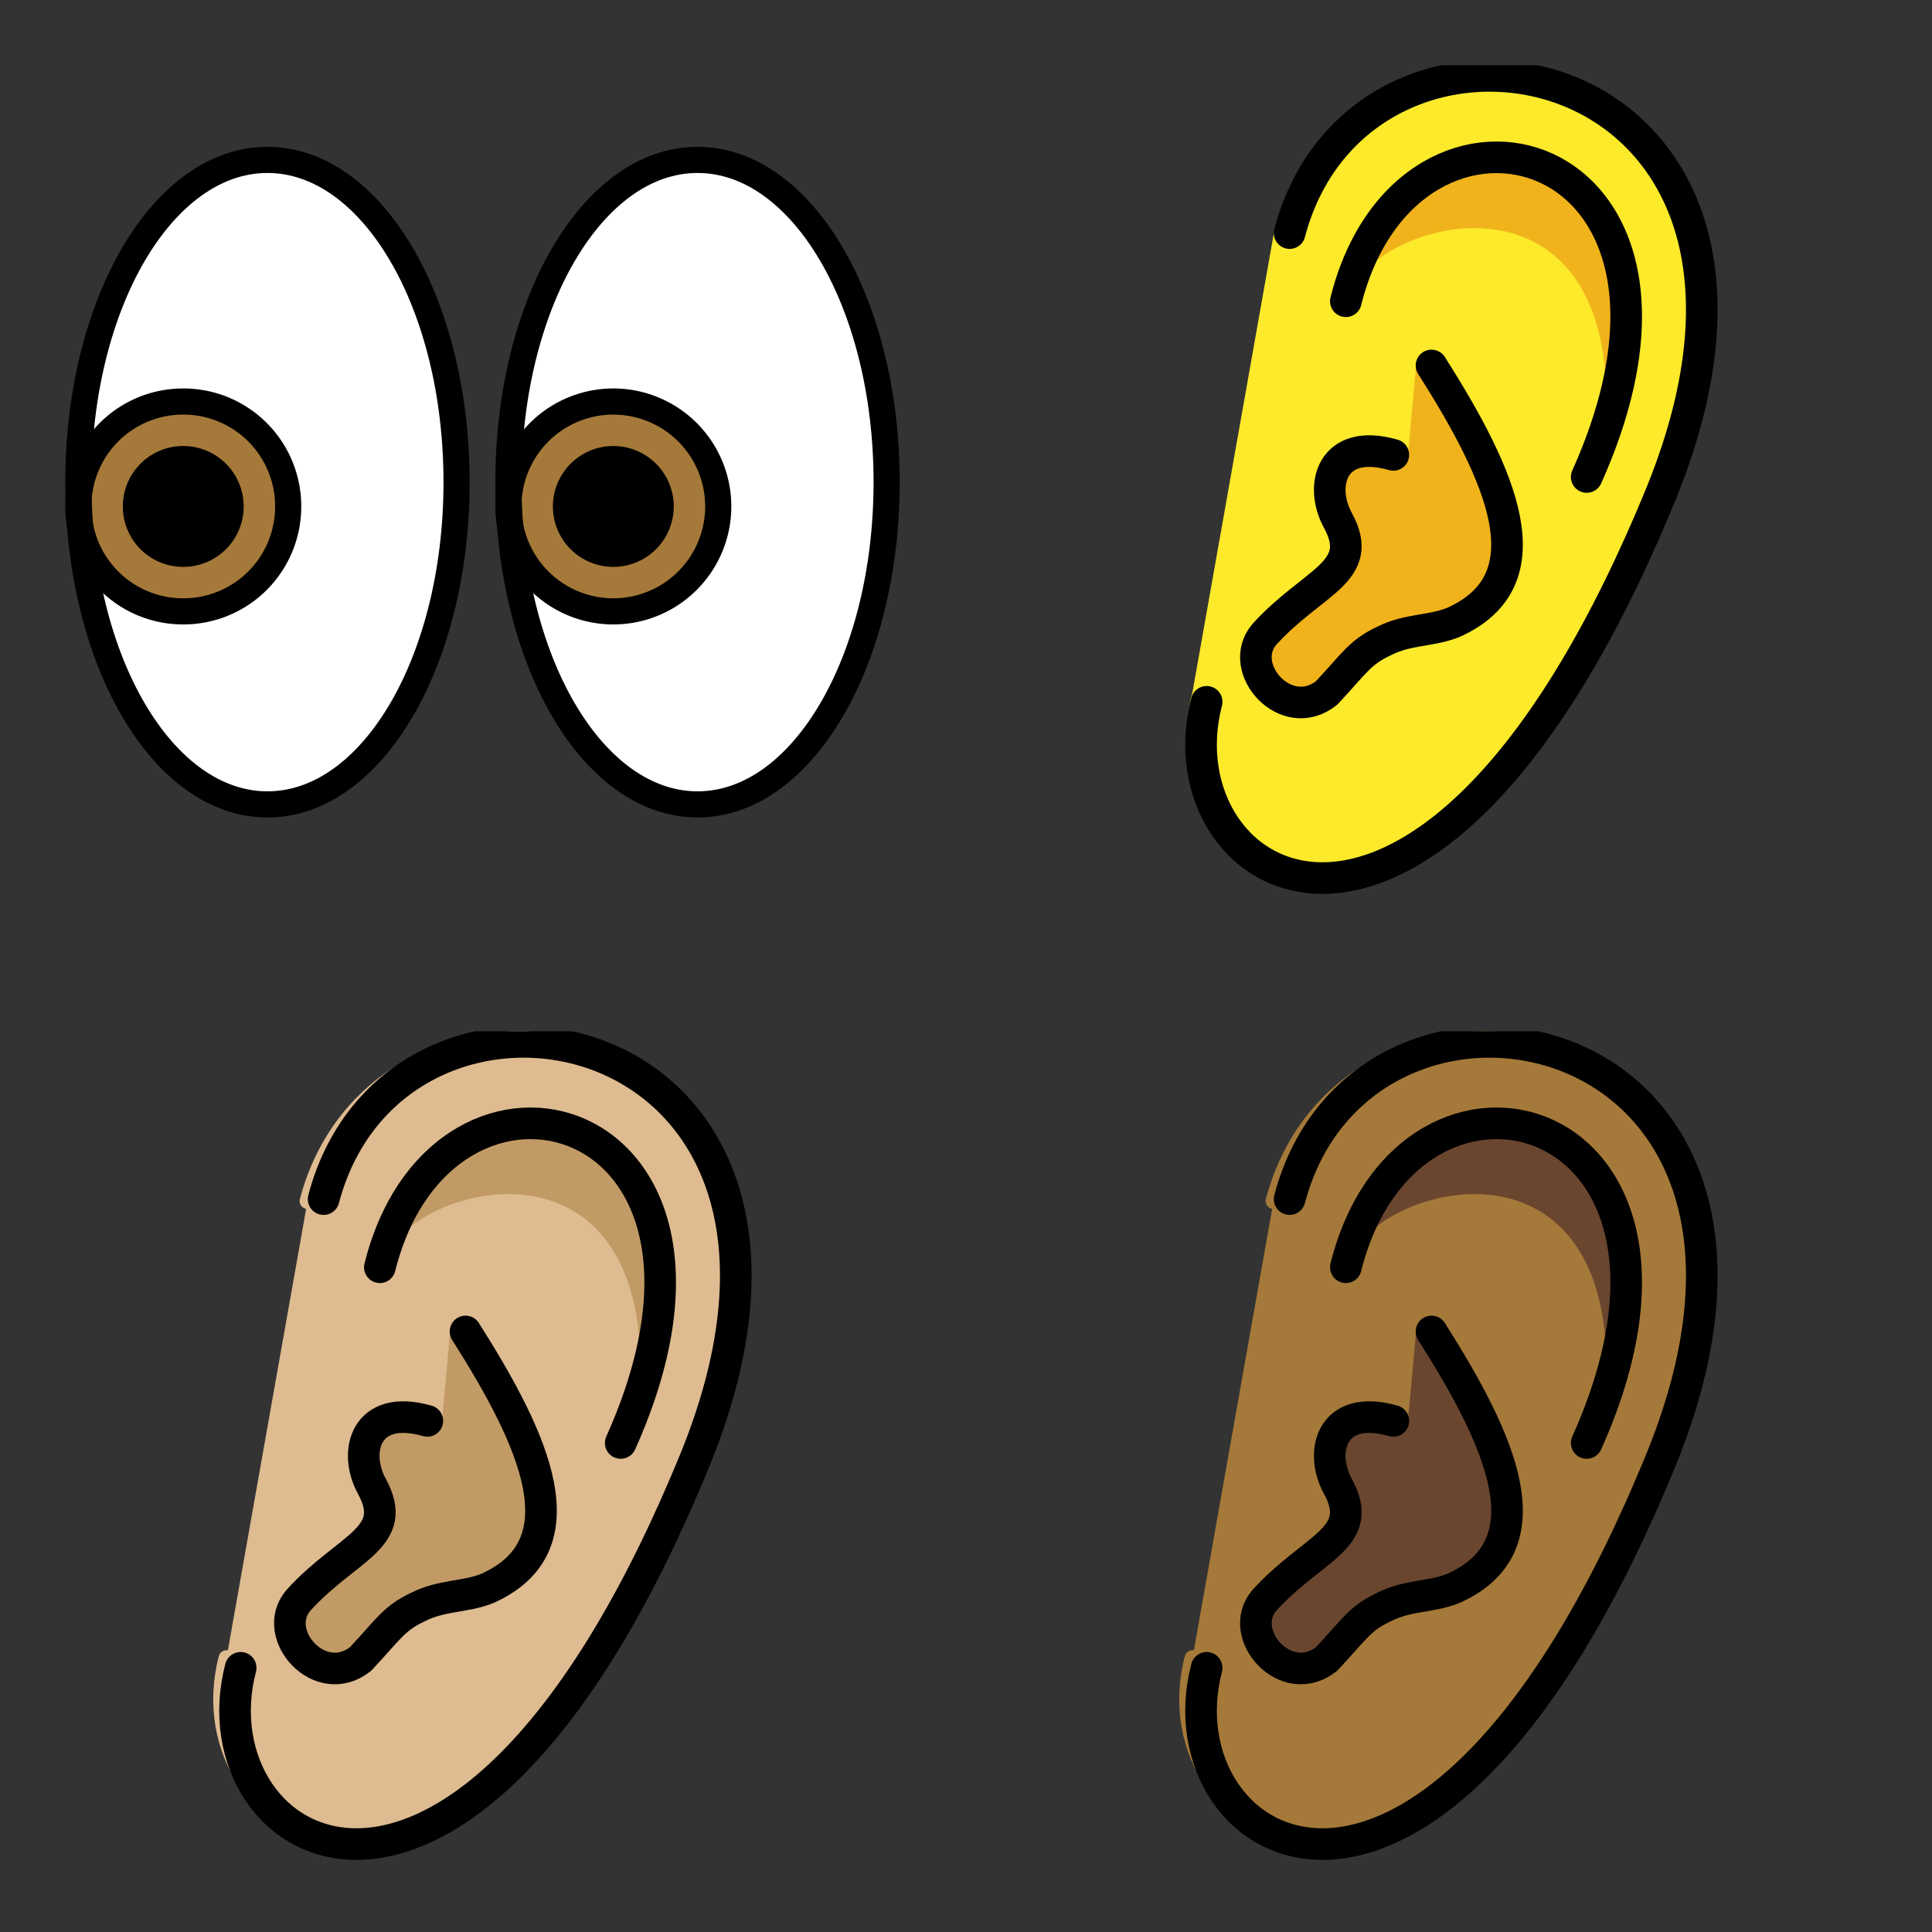
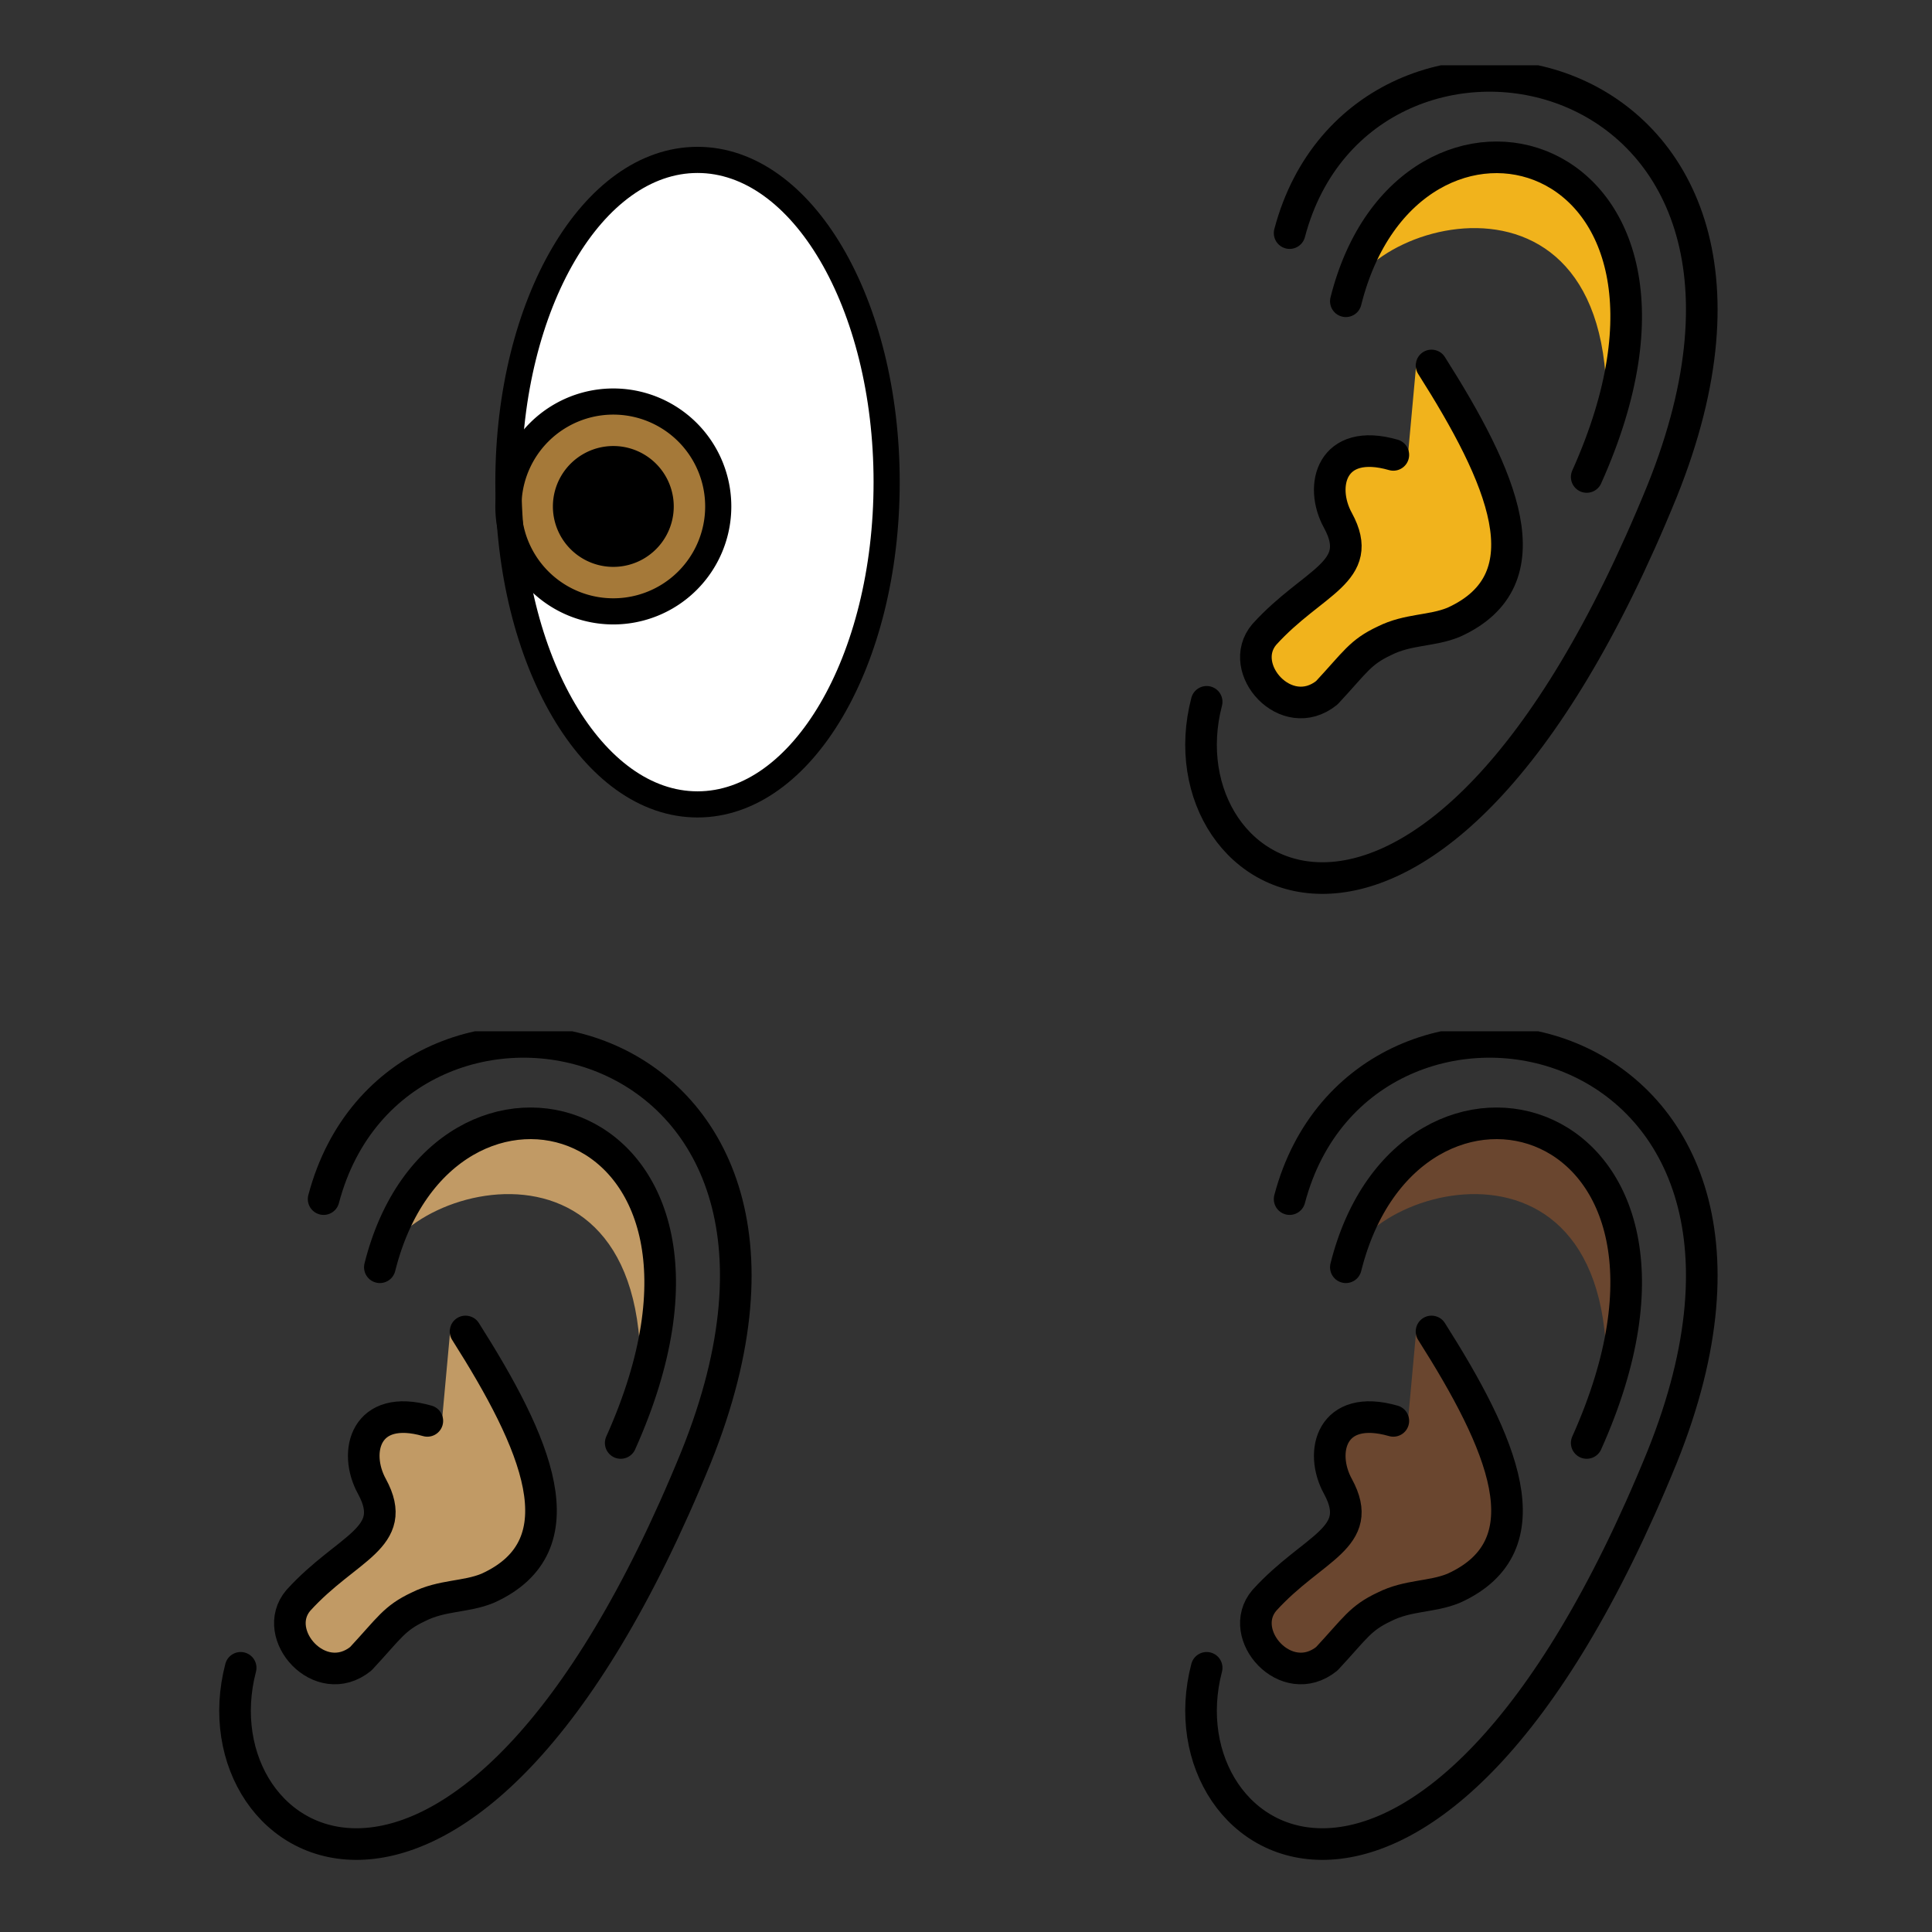
<svg xmlns="http://www.w3.org/2000/svg" xmlns:xlink="http://www.w3.org/1999/xlink" width="148" height="148">
  <rect width="100%" height="100%" fill="#333333" stroke="none" />
  <style>.B{stroke-linecap:round}.C{stroke-linejoin:round}.D{stroke:none}.E{fill-rule:nonzero}.F{stroke-width:4.167}.G{overflow:visible}.H{fill:#a57939}.I{stroke-linejoin:miter}.J{stroke-linecap:butt}.K{stroke-width:2.083}</style>
  <g fill="#fff" fill-rule="evenodd" stroke="#000">
    <svg width="64" height="64" x="5" y="5" viewBox="0 0 133.167 107.167">
      <use xlink:href="#A" x="2.083" y="2.083" class="B C" />
      <symbol id="A" class="G">
        <g class="D E">
          <use xlink:href="#B" />
          <use xlink:href="#C" />
          <use xlink:href="#C" />
          <use xlink:href="#D" class="H" />
          <use xlink:href="#B" />
          <use xlink:href="#E" class="H" />
        </g>
        <g fill="none" class="B C F">
          <use xlink:href="#B" />
          <use xlink:href="#C" />
        </g>
        <g fill="#000" class="D E">
          <use xlink:href="#F" />
          <use xlink:href="#G" />
        </g>
        <g fill="none" class="B C F">
          <use xlink:href="#F" />
          <use xlink:href="#E" />
          <use xlink:href="#G" />
          <use xlink:href="#D" />
        </g>
      </symbol>
      <defs>
-         <path id="B" d="M0 51.365C0 22.909 13.444 0 30.144 0s30.144 22.909 30.144 51.365-13.444 51.365-30.144 51.365S0 79.821 0 51.365z" />
        <path id="C" d="M68.55 51.365C68.55 22.909 81.994 0 98.694 0s30.144 22.909 30.144 51.365-13.444 51.365-30.144 51.365S68.55 79.821 68.55 51.365z" />
        <path id="D" d="M68.55 55.238a16.69 16.69 0 1 1 33.446 0 16.69 16.69 0 1 1-33.446 0z" />
-         <path id="E" d="M0 55.238a16.69 16.69 0 0 1 16.723-16.723 16.69 16.69 0 0 1 16.723 16.723 16.69 16.69 0 0 1-16.723 16.723A16.69 16.69 0 0 1 0 55.238z" />
-         <path id="F" d="M9.175 55.238a7.53 7.53 0 0 1 7.548-7.548 7.53 7.53 0 1 1 0 15.096 7.53 7.53 0 0 1-7.548-7.548z" />
        <path id="G" d="M77.725 55.238a7.53 7.53 0 1 1 15.096 0 7.53 7.53 0 1 1-15.096 0z" />
-         <path id="H" d="M11.391 21.336c9.635-36.544 74.777-26.558 51.256 33.161C32.247 129.063-5.669 105.907.71 81.58" />
        <path id="I" d="M54.268 54.39C61.901 8.811 23.93 18.473 20.922 30.063 29.201-3.01 71.114 10.08 54.268 54.39zm-24.01-16.625c9.246 14.583 17.369 28.975 4.869 34.617-2.91 1.196-5.992.86-9.129 2.444-3.196 1.504-3.792 2.765-7.583 6.844-5.338 4.298-12.021-3.223-8.246-7.681 6.402-7.075 13.433-8.181 9.723-15.017-2.542-4.594 1.033-10.475 9.171-8.131" />
        <path id="J" d="M13.512 21.08c9.635-36.546 72.656-24.479 49.09 34.027-30.4 74.567-66.406 52.083-60.025 27.756" />
        <path id="K" d="M32.216 38.528c9.25 14.583 15.41 28.213 2.91 33.854-2.91 1.196-5.992.861-9.129 2.444-3.196 1.504-3.792 2.765-7.583 6.844-5.338 4.298-12.021-3.223-8.246-7.681 6.402-7.075 13.433-8.181 9.723-15.017-2.542-4.594-.846-11 7.292-8.658m-6.26-20.25C29.201-3.01 72.657 8.692 52.672 53.226" />
      </defs>
    </svg>
    <svg width="64" height="64" x="79" y="5" viewBox="0 0 71.125 110.125">
      <use xlink:href="#L" x="1.042" y="1.042" class="B C" />
      <symbol id="L" class="G">
        <g class="D E">
          <use xlink:href="#H" fill="#fcea2b" />
          <use xlink:href="#I" fill="#f1b31c" />
        </g>
        <g fill="none" class="B C F">
          <use xlink:href="#J" />
          <use xlink:href="#K" />
        </g>
      </symbol>
    </svg>
    <svg width="64" height="64" x="5" y="79" viewBox="0 0 71.125 110.125">
      <use xlink:href="#M" x="1.042" y="1.042" class="B C" />
      <symbol id="M" class="G">
        <g class="E">
          <use xlink:href="#H" fill="#debb90" stroke="#debb90" class="I J K" />
          <use xlink:href="#I" fill="#c19a65" class="D" />
        </g>
        <g fill="none" class="B C F">
          <use xlink:href="#J" />
          <use xlink:href="#K" />
        </g>
      </symbol>
    </svg>
    <svg width="64" height="64" x="79" y="79" viewBox="0 0 71.125 110.125">
      <use xlink:href="#N" x="1.042" y="1.042" class="B C" />
      <symbol id="N" class="G">
        <g class="E">
          <use xlink:href="#H" stroke="#a57939" class="H I J K" />
          <use xlink:href="#I" fill="#6a462f" class="D" />
        </g>
        <g fill="none" class="B C F">
          <use xlink:href="#J" />
          <use xlink:href="#K" />
        </g>
      </symbol>
    </svg>
  </g>
</svg>